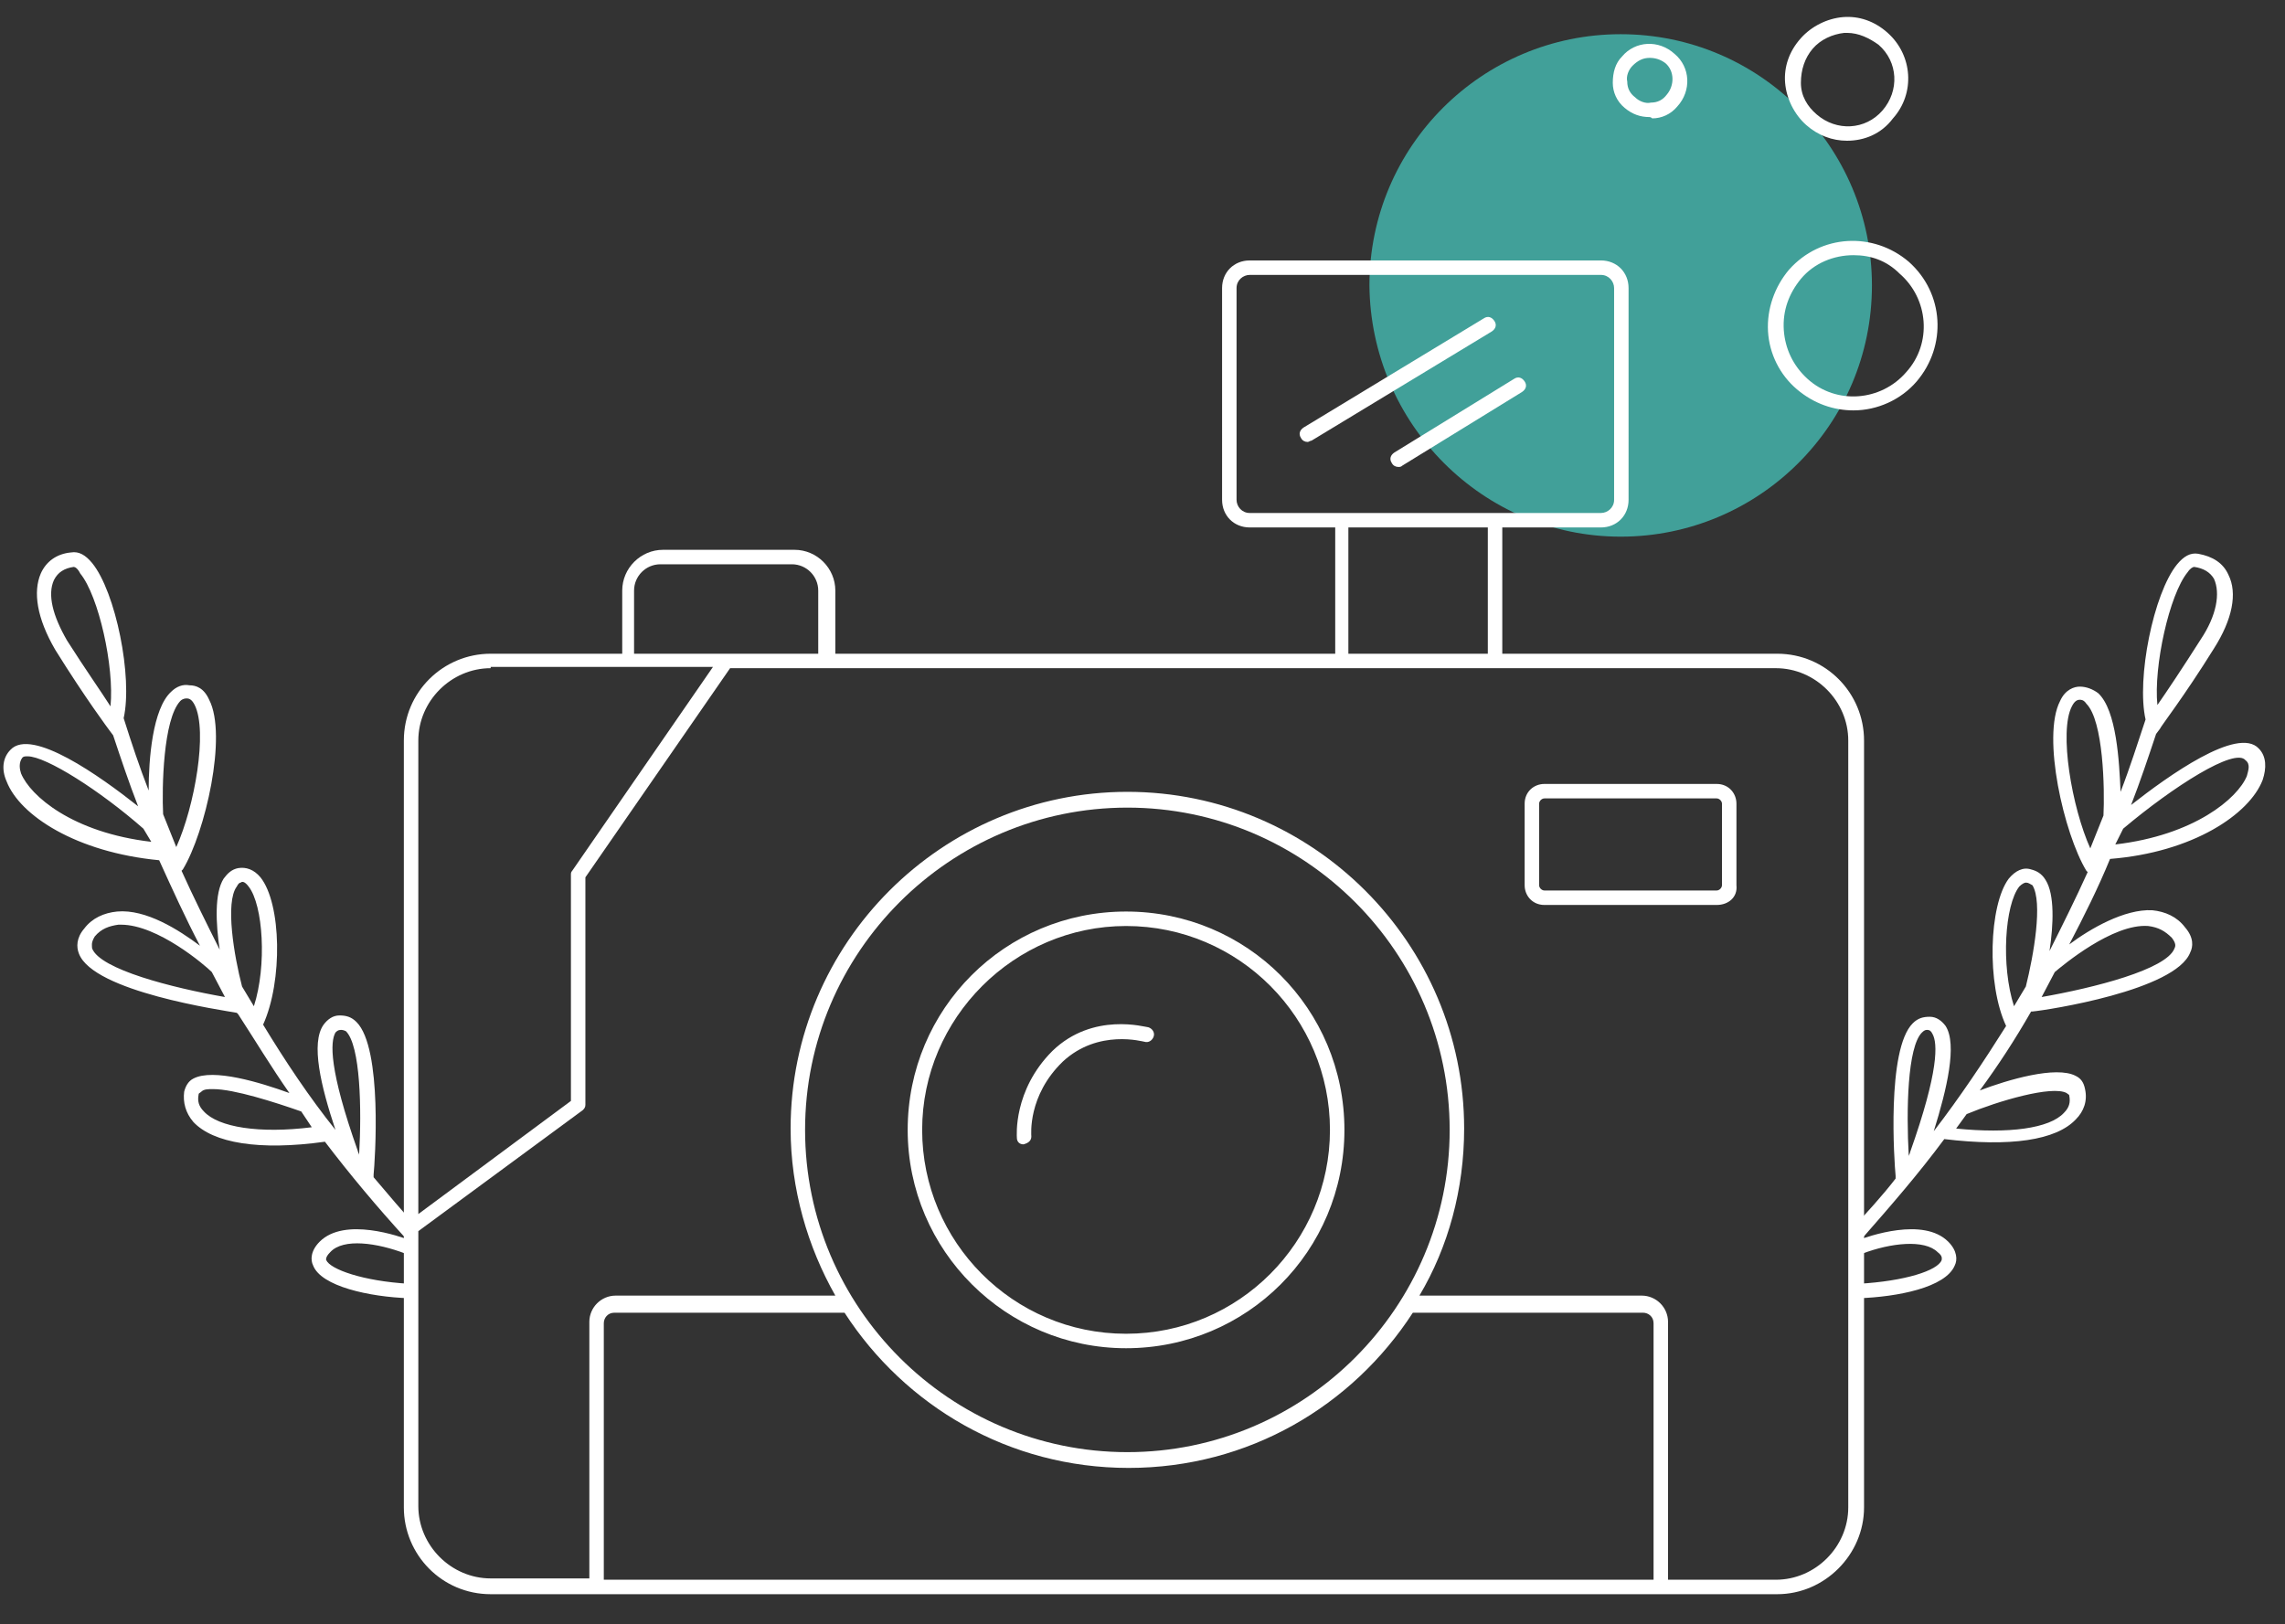
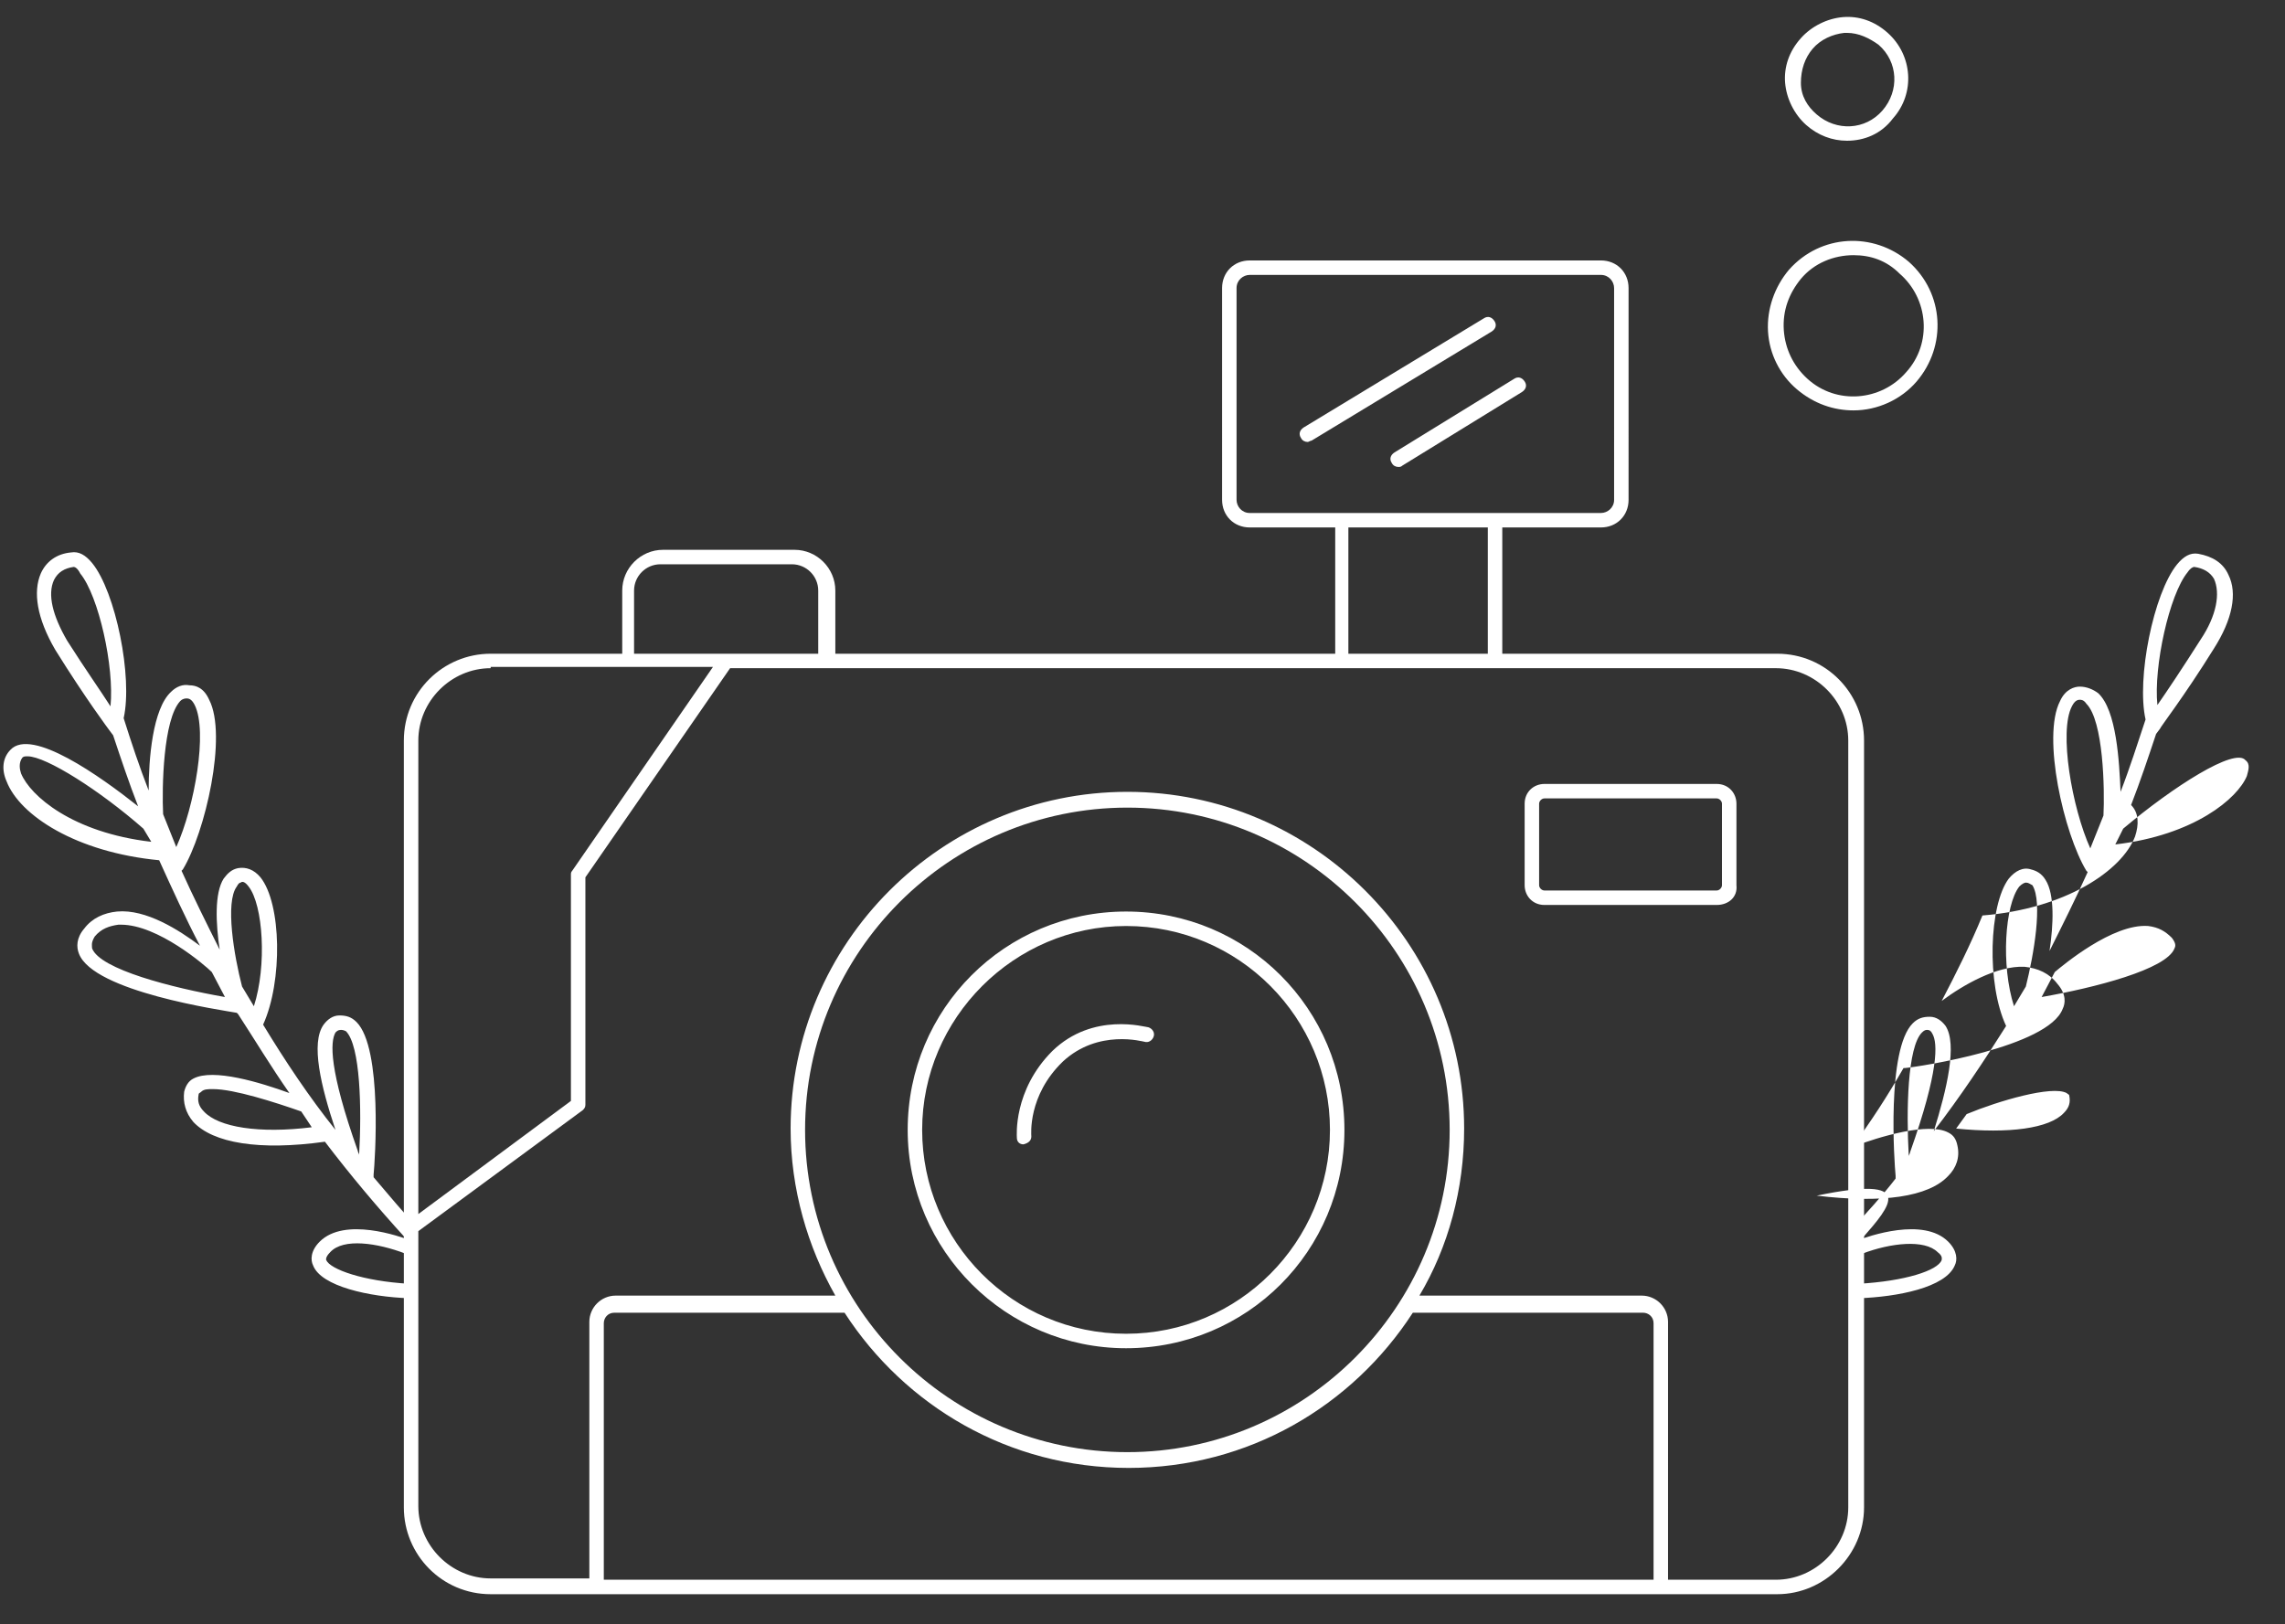
<svg xmlns="http://www.w3.org/2000/svg" version="1.1" id="Calque_1" x="0px" y="0px" viewBox="0 0 173.7 123.5" style="enable-background:new 0 0 173.7 123.5;" xml:space="preserve">
  <rect x="0" y="0" width="173.7" height="123.5" fill="#333333" stroke="none" />
  <style type="text/css">
	.st0{fill:#41A099;}
	.st1{fill:#FFFFFF;}
</style>
  <g>
-     <path class="st0" d="M123.2,40.8c10.5,0,19.1-8.5,19.1-19.1c0-10.5-8.5-19.1-19.1-19.1c-10.5,0-19.1,8.5-19.1,19.1   C104.2,32.2,112.7,40.8,123.2,40.8" />
-     <path class="st1" d="M141.3,98.7l0-1.1c3.5-0.2,6-1,6.3-1.8c0-0.1,0.1-0.3-0.3-0.6c-1-1-3.6-0.7-5.7,0.1l-0.4-1   c0.8-0.3,5-1.8,6.9,0.1c0.7,0.7,0.7,1.4,0.5,1.8C147.9,97.9,144.2,98.6,141.3,98.7z M31.1,98.7c-3-0.1-6.7-0.9-7.3-2.5   c-0.2-0.4-0.2-1.1,0.5-1.8c1.9-1.9,6.1-0.4,6.9-0.1l-0.4,1c-2.1-0.8-4.7-1.2-5.7-0.1c-0.4,0.4-0.3,0.6-0.3,0.6   c0.3,0.7,2.8,1.6,6.3,1.8L31.1,98.7z M141.6,94.1l-0.8-0.7c1.1-1.2,2.3-2.5,3.3-3.8l0-0.2c-0.1-1-0.7-9.6,1.3-11.6   c0.4-0.4,0.8-0.5,1.3-0.5c0.5,0,0.9,0.3,1.2,0.7c0.9,1.4,0.1,4.8-0.9,8c2-2.6,3.8-5.3,5.5-8c-1.5-3.2-1.3-9.2,0.2-11.2   c0.5-0.6,1.1-0.9,1.7-0.7c0.4,0.1,0.8,0.3,1.1,0.8c0.7,1.1,0.6,3.4,0.3,5.4c1-2,2-4,2.9-6l-0.1-0.1c-1.7-2.8-3.4-10.2-2-12.9   c0.4-0.9,1.1-1.1,1.5-1.1c0.5,0,1,0.2,1.4,0.5c1.4,1.3,1.6,5.2,1.7,7.5c0.7-1.8,1.3-3.7,1.9-5.5c-0.7-3.1,0.6-9.6,2.4-11.8   c0.5-0.6,1-0.9,1.6-0.8c1.1,0.2,1.9,0.7,2.3,1.6c0.7,1.4,0.3,3.4-1.1,5.6c-2.3,3.7-4.1,6-4.1,6.1l-0.3,0.4   c-0.6,1.8-1.2,3.6-1.9,5.4c2.8-2.2,8.1-6,9.7-4.3c0.6,0.6,0.6,1.5,0.3,2.4c-1,2.6-5.3,5.5-11.6,6c-0.9,2.2-2,4.4-3.1,6.5   c1.6-1.2,4.2-2.7,6.3-2.6c1,0.1,1.9,0.5,2.5,1.3c0.7,0.8,0.6,1.5,0.4,1.9c-1.1,2.9-10.9,4.4-12,4.5l-0.1,0c-1.2,2.1-2.5,4.1-3.9,6   c2.1-0.8,5.8-1.9,7.3-1.1c0.4,0.2,0.6,0.5,0.7,1c0.2,0.9-0.1,1.7-0.7,2.3c-1.5,1.6-5,2.1-10,1.5C145.8,89.3,143.7,91.7,141.6,94.1z    M146.5,78.3c-0.1,0-0.2,0-0.4,0.2c-1.1,1.1-1.2,5.9-1,9.4c0-0.1,0.1-0.2,0.1-0.3c2.2-6.2,2.1-8.3,1.7-9   C146.8,78.4,146.7,78.3,146.5,78.3C146.5,78.3,146.5,78.3,146.5,78.3z M148.7,85.8c4,0.4,7.1,0,8.2-1.2c0.4-0.4,0.5-0.8,0.4-1.3   c0-0.1-0.1-0.1-0.2-0.2c-1.1-0.6-5.2,0.6-7.6,1.6L148.7,85.8z M154,67.1c-0.1,0-0.3,0.1-0.5,0.3c-1.1,1.4-1.4,6-0.4,9.1L154,75   c0.6-2.4,1.3-6.4,0.5-7.7C154.3,67.2,154.2,67.1,154,67.1C154.1,67.1,154.1,67.1,154,67.1z M156.2,73.9l-1,1.9   c4-0.7,9.5-2.1,10.1-3.7c0.1-0.2,0.1-0.4-0.2-0.8c-0.5-0.5-1-0.8-1.8-0.9C160.6,70.2,156.8,73.4,156.2,73.9z M158.1,53.2   C158.1,53.2,158.1,53.2,158.1,53.2c-0.2,0-0.4,0.1-0.6,0.5c-1,1.9,0,7.7,1.4,10.8l1-2.5c0.1-2,0-7.2-1.3-8.5   C158.4,53.2,158.2,53.2,158.1,53.2z M161.4,63l-0.6,1.2c6-0.7,9.3-3.5,10-5.2c0.1-0.4,0.3-0.9-0.1-1.2   C169.9,56.8,165.2,59.8,161.4,63z M166.8,43.1c-0.1,0-0.3,0.1-0.5,0.4c-1.4,1.7-2.6,7.2-2.3,10.1c0.7-1,1.9-2.8,3.3-5   c1.2-1.8,1.5-3.5,1-4.6C168,43.5,167.5,43.2,166.8,43.1C166.8,43.1,166.8,43.1,166.8,43.1z M30.8,94.1c-2.1-2.3-4.2-4.8-6.1-7.3   c-5,0.7-8.5,0.1-10-1.5c-0.6-0.7-0.8-1.5-0.7-2.3c0.1-0.4,0.3-0.8,0.7-1c1.5-0.8,5.1,0.3,7.3,1.1c-1.4-2-2.6-4-3.9-6L18,77   c-1.1-0.2-10.9-1.6-12-4.5c-0.2-0.5-0.2-1.2,0.4-1.9c0.6-0.8,1.5-1.2,2.5-1.3c2.2-0.2,4.7,1.4,6.3,2.6c-1.1-2.1-2.1-4.3-3.1-6.5   c-6.3-0.6-10.6-3.4-11.6-6c-0.4-0.9-0.3-1.8,0.3-2.4c1.6-1.7,6.8,2,9.7,4.3c-0.7-1.8-1.3-3.6-1.9-5.4l-0.3-0.4c0,0-1.8-2.4-4.1-6.1   C2.8,47,2.5,45,3.1,43.6c0.4-0.9,1.2-1.5,2.3-1.6C6,41.9,6.5,42.2,7,42.8c1.8,2.2,3.1,8.7,2.4,11.8c0.6,1.9,1.2,3.7,1.9,5.5   c0-2.4,0.3-6.2,1.7-7.5c0.4-0.4,0.9-0.6,1.4-0.5c0.5,0,1.1,0.2,1.5,1.1c1.4,2.7-0.3,10.1-2,12.9l-0.1,0.1c0.9,2,1.9,4,2.9,6   c-0.3-2-0.4-4.3,0.3-5.4c0.3-0.4,0.6-0.7,1.1-0.8c0.6-0.1,1.2,0.1,1.7,0.7c1.6,2,1.7,7.9,0.2,11.2c1.7,2.8,3.5,5.5,5.5,8   c-1.1-3.3-1.9-6.6-0.9-8c0.3-0.4,0.7-0.7,1.2-0.7c0.5,0,0.9,0.1,1.3,0.5c2,2,1.4,10.6,1.3,11.6l0,0.2c1.1,1.3,2.2,2.6,3.3,3.8   L30.8,94.1z M25.9,78.3C25.8,78.3,25.8,78.3,25.9,78.3c-0.2,0-0.3,0.1-0.4,0.2c-0.4,0.7-0.5,2.8,1.7,9c0,0.1,0.1,0.2,0.1,0.3   c0.2-3.5,0.1-8.3-1-9.4C26.1,78.3,26,78.3,25.9,78.3z M16.2,82.8c-0.4,0-0.7,0-0.9,0.2c-0.1,0.1-0.2,0.1-0.2,0.2   c-0.1,0.5,0,0.9,0.4,1.3c1.1,1.2,4.2,1.7,8.2,1.2l-0.8-1.2C20.9,83.8,17.8,82.8,16.2,82.8z M18.4,75l0.9,1.5c1-3.1,0.7-7.7-0.4-9.1   c-0.3-0.4-0.5-0.4-0.6-0.3c-0.1,0-0.2,0.1-0.3,0.3C17.1,68.6,17.8,72.7,18.4,75z M9.2,70.3c-0.1,0-0.2,0-0.2,0   c-0.7,0.1-1.3,0.3-1.8,0.9C6.9,71.7,7,71.9,7,72.1c0.6,1.6,6.1,3,10.1,3.7l-1-1.9C15.6,73.4,12,70.3,9.2,70.3z M12.4,61.9l1,2.5   c1.4-3.1,2.4-8.8,1.4-10.8c-0.2-0.4-0.4-0.5-0.6-0.5c-0.1,0-0.3,0-0.5,0.2C12.4,54.7,12.3,59.9,12.4,61.9z M2.1,57.5   c-0.2,0-0.3,0-0.4,0.1c-0.3,0.4-0.2,0.9-0.1,1.2c0.7,1.7,3.9,4.5,9.9,5.2L10.9,63C7.6,60.1,3.5,57.5,2.1,57.5z M5.6,43.1   C5.6,43.1,5.6,43.1,5.6,43.1c-0.7,0.1-1.2,0.4-1.5,1c-0.5,1.1-0.1,2.7,1,4.6c1.4,2.2,2.6,3.9,3.3,5c0.3-3-0.9-8.4-2.3-10.1   C5.9,43.2,5.7,43.1,5.6,43.1z" />
+     <path class="st1" d="M141.3,98.7l0-1.1c3.5-0.2,6-1,6.3-1.8c0-0.1,0.1-0.3-0.3-0.6c-1-1-3.6-0.7-5.7,0.1l-0.4-1   c0.8-0.3,5-1.8,6.9,0.1c0.7,0.7,0.7,1.4,0.5,1.8C147.9,97.9,144.2,98.6,141.3,98.7z M31.1,98.7c-3-0.1-6.7-0.9-7.3-2.5   c-0.2-0.4-0.2-1.1,0.5-1.8c1.9-1.9,6.1-0.4,6.9-0.1l-0.4,1c-2.1-0.8-4.7-1.2-5.7-0.1c-0.4,0.4-0.3,0.6-0.3,0.6   c0.3,0.7,2.8,1.6,6.3,1.8L31.1,98.7z M141.6,94.1l-0.8-0.7c1.1-1.2,2.3-2.5,3.3-3.8l0-0.2c-0.1-1-0.7-9.6,1.3-11.6   c0.4-0.4,0.8-0.5,1.3-0.5c0.5,0,0.9,0.3,1.2,0.7c0.9,1.4,0.1,4.8-0.9,8c2-2.6,3.8-5.3,5.5-8c-1.5-3.2-1.3-9.2,0.2-11.2   c0.5-0.6,1.1-0.9,1.7-0.7c0.4,0.1,0.8,0.3,1.1,0.8c0.7,1.1,0.6,3.4,0.3,5.4c1-2,2-4,2.9-6l-0.1-0.1c-1.7-2.8-3.4-10.2-2-12.9   c0.4-0.9,1.1-1.1,1.5-1.1c0.5,0,1,0.2,1.4,0.5c1.4,1.3,1.6,5.2,1.7,7.5c0.7-1.8,1.3-3.7,1.9-5.5c-0.7-3.1,0.6-9.6,2.4-11.8   c0.5-0.6,1-0.9,1.6-0.8c1.1,0.2,1.9,0.7,2.3,1.6c0.7,1.4,0.3,3.4-1.1,5.6c-2.3,3.7-4.1,6-4.1,6.1l-0.3,0.4   c-0.6,1.8-1.2,3.6-1.9,5.4c0.6,0.6,0.6,1.5,0.3,2.4c-1,2.6-5.3,5.5-11.6,6c-0.9,2.2-2,4.4-3.1,6.5   c1.6-1.2,4.2-2.7,6.3-2.6c1,0.1,1.9,0.5,2.5,1.3c0.7,0.8,0.6,1.5,0.4,1.9c-1.1,2.9-10.9,4.4-12,4.5l-0.1,0c-1.2,2.1-2.5,4.1-3.9,6   c2.1-0.8,5.8-1.9,7.3-1.1c0.4,0.2,0.6,0.5,0.7,1c0.2,0.9-0.1,1.7-0.7,2.3c-1.5,1.6-5,2.1-10,1.5C145.8,89.3,143.7,91.7,141.6,94.1z    M146.5,78.3c-0.1,0-0.2,0-0.4,0.2c-1.1,1.1-1.2,5.9-1,9.4c0-0.1,0.1-0.2,0.1-0.3c2.2-6.2,2.1-8.3,1.7-9   C146.8,78.4,146.7,78.3,146.5,78.3C146.5,78.3,146.5,78.3,146.5,78.3z M148.7,85.8c4,0.4,7.1,0,8.2-1.2c0.4-0.4,0.5-0.8,0.4-1.3   c0-0.1-0.1-0.1-0.2-0.2c-1.1-0.6-5.2,0.6-7.6,1.6L148.7,85.8z M154,67.1c-0.1,0-0.3,0.1-0.5,0.3c-1.1,1.4-1.4,6-0.4,9.1L154,75   c0.6-2.4,1.3-6.4,0.5-7.7C154.3,67.2,154.2,67.1,154,67.1C154.1,67.1,154.1,67.1,154,67.1z M156.2,73.9l-1,1.9   c4-0.7,9.5-2.1,10.1-3.7c0.1-0.2,0.1-0.4-0.2-0.8c-0.5-0.5-1-0.8-1.8-0.9C160.6,70.2,156.8,73.4,156.2,73.9z M158.1,53.2   C158.1,53.2,158.1,53.2,158.1,53.2c-0.2,0-0.4,0.1-0.6,0.5c-1,1.9,0,7.7,1.4,10.8l1-2.5c0.1-2,0-7.2-1.3-8.5   C158.4,53.2,158.2,53.2,158.1,53.2z M161.4,63l-0.6,1.2c6-0.7,9.3-3.5,10-5.2c0.1-0.4,0.3-0.9-0.1-1.2   C169.9,56.8,165.2,59.8,161.4,63z M166.8,43.1c-0.1,0-0.3,0.1-0.5,0.4c-1.4,1.7-2.6,7.2-2.3,10.1c0.7-1,1.9-2.8,3.3-5   c1.2-1.8,1.5-3.5,1-4.6C168,43.5,167.5,43.2,166.8,43.1C166.8,43.1,166.8,43.1,166.8,43.1z M30.8,94.1c-2.1-2.3-4.2-4.8-6.1-7.3   c-5,0.7-8.5,0.1-10-1.5c-0.6-0.7-0.8-1.5-0.7-2.3c0.1-0.4,0.3-0.8,0.7-1c1.5-0.8,5.1,0.3,7.3,1.1c-1.4-2-2.6-4-3.9-6L18,77   c-1.1-0.2-10.9-1.6-12-4.5c-0.2-0.5-0.2-1.2,0.4-1.9c0.6-0.8,1.5-1.2,2.5-1.3c2.2-0.2,4.7,1.4,6.3,2.6c-1.1-2.1-2.1-4.3-3.1-6.5   c-6.3-0.6-10.6-3.4-11.6-6c-0.4-0.9-0.3-1.8,0.3-2.4c1.6-1.7,6.8,2,9.7,4.3c-0.7-1.8-1.3-3.6-1.9-5.4l-0.3-0.4c0,0-1.8-2.4-4.1-6.1   C2.8,47,2.5,45,3.1,43.6c0.4-0.9,1.2-1.5,2.3-1.6C6,41.9,6.5,42.2,7,42.8c1.8,2.2,3.1,8.7,2.4,11.8c0.6,1.9,1.2,3.7,1.9,5.5   c0-2.4,0.3-6.2,1.7-7.5c0.4-0.4,0.9-0.6,1.4-0.5c0.5,0,1.1,0.2,1.5,1.1c1.4,2.7-0.3,10.1-2,12.9l-0.1,0.1c0.9,2,1.9,4,2.9,6   c-0.3-2-0.4-4.3,0.3-5.4c0.3-0.4,0.6-0.7,1.1-0.8c0.6-0.1,1.2,0.1,1.7,0.7c1.6,2,1.7,7.9,0.2,11.2c1.7,2.8,3.5,5.5,5.5,8   c-1.1-3.3-1.9-6.6-0.9-8c0.3-0.4,0.7-0.7,1.2-0.7c0.5,0,0.9,0.1,1.3,0.5c2,2,1.4,10.6,1.3,11.6l0,0.2c1.1,1.3,2.2,2.6,3.3,3.8   L30.8,94.1z M25.9,78.3C25.8,78.3,25.8,78.3,25.9,78.3c-0.2,0-0.3,0.1-0.4,0.2c-0.4,0.7-0.5,2.8,1.7,9c0,0.1,0.1,0.2,0.1,0.3   c0.2-3.5,0.1-8.3-1-9.4C26.1,78.3,26,78.3,25.9,78.3z M16.2,82.8c-0.4,0-0.7,0-0.9,0.2c-0.1,0.1-0.2,0.1-0.2,0.2   c-0.1,0.5,0,0.9,0.4,1.3c1.1,1.2,4.2,1.7,8.2,1.2l-0.8-1.2C20.9,83.8,17.8,82.8,16.2,82.8z M18.4,75l0.9,1.5c1-3.1,0.7-7.7-0.4-9.1   c-0.3-0.4-0.5-0.4-0.6-0.3c-0.1,0-0.2,0.1-0.3,0.3C17.1,68.6,17.8,72.7,18.4,75z M9.2,70.3c-0.1,0-0.2,0-0.2,0   c-0.7,0.1-1.3,0.3-1.8,0.9C6.9,71.7,7,71.9,7,72.1c0.6,1.6,6.1,3,10.1,3.7l-1-1.9C15.6,73.4,12,70.3,9.2,70.3z M12.4,61.9l1,2.5   c1.4-3.1,2.4-8.8,1.4-10.8c-0.2-0.4-0.4-0.5-0.6-0.5c-0.1,0-0.3,0-0.5,0.2C12.4,54.7,12.3,59.9,12.4,61.9z M2.1,57.5   c-0.2,0-0.3,0-0.4,0.1c-0.3,0.4-0.2,0.9-0.1,1.2c0.7,1.7,3.9,4.5,9.9,5.2L10.9,63C7.6,60.1,3.5,57.5,2.1,57.5z M5.6,43.1   C5.6,43.1,5.6,43.1,5.6,43.1c-0.7,0.1-1.2,0.4-1.5,1c-0.5,1.1-0.1,2.7,1,4.6c1.4,2.2,2.6,3.9,3.3,5c0.3-3-0.9-8.4-2.3-10.1   C5.9,43.2,5.7,43.1,5.6,43.1z" />
    <path class="st1" d="M135.1,121.2H37.3c-3.7,0-6.6-3-6.6-6.6V56.3c0-3.7,3-6.6,6.6-6.6h10v-4.8c0-1.7,1.4-3.1,3.1-3.1h10   c1.7,0,3.1,1.4,3.1,3.1l0,4.8h38v-9.6H95c-1.2,0-2.1-0.9-2.1-2.1V21.9c0-1.2,0.9-2.1,2.1-2.1h26.7c1.2,0,2.1,0.9,2.1,2.1V38   c0,1.2-0.9,2.1-2.1,2.1h-7.5v9.6h20.9c3.7,0,6.6,3,6.6,6.6v58.3C141.7,118.2,138.7,121.2,135.1,121.2z M126.7,120.1h8.3   c3,0,5.5-2.5,5.5-5.5V56.3c0-3-2.5-5.5-5.5-5.5H55.5l-11,15.9V84c0,0.2-0.1,0.3-0.2,0.4l-12.5,9.2v20.9c0,3,2.5,5.5,5.5,5.5h7.5   v-19.5c0-1.1,0.9-2,2-2h16.7c-2.1-3.7-3.4-8.1-3.4-12.7c0-14.1,11.5-25.6,25.6-25.6s25.6,11.5,25.6,25.6c0,4.6-1.2,9-3.4,12.7h16.9   c1.1,0,2,0.9,2,2V120.1z M45.9,120.1h79.8v-19.5c0-0.5-0.4-0.8-0.8-0.8h-17.5c-4.6,7.1-12.5,11.8-21.6,11.8s-17-4.7-21.6-11.8H46.7   c-0.5,0-0.8,0.4-0.8,0.8V120.1z M85.7,61.4c-13.5,0-24.5,11-24.5,24.5c0,13.5,11,24.5,24.5,24.5c13.5,0,24.5-11,24.5-24.5   C110.2,72.4,99.2,61.4,85.7,61.4z M37.3,50.8c-3,0-5.5,2.5-5.5,5.5v36l11.6-8.6V66.5c0-0.1,0-0.2,0.1-0.3l10.7-15.5H37.3z    M102.5,49.7h10.6v-9.6h-10.6V49.7z M48.3,49.7h13.9l0-4.8c0-1.1-0.9-2-2-2h-10c-1.1,0-2,0.9-2,2V49.7z M95,20.9c-0.5,0-1,0.4-1,1   V38c0,0.5,0.4,1,1,1h26.7c0.5,0,1-0.4,1-1V21.9c0-0.5-0.4-1-1-1H95z M85.6,102.5c-9.1,0-16.6-7.4-16.6-16.6s7.4-16.6,16.6-16.6   c9.2,0,16.6,7.4,16.6,16.6S94.8,102.5,85.6,102.5z M85.6,70.4c-8.5,0-15.5,7-15.5,15.5s6.9,15.5,15.5,15.5s15.5-7,15.5-15.5   S94.2,70.4,85.6,70.4z M77.8,87c-0.3,0-0.5-0.2-0.5-0.5c0-0.1-0.3-3.6,2.7-6.6c3.1-3,7.1-1.8,7.3-1.8c0.3,0.1,0.5,0.4,0.4,0.7   c-0.1,0.3-0.4,0.5-0.7,0.4c-0.1,0-3.5-1-6.2,1.5c-2.7,2.6-2.4,5.6-2.4,5.7C78.4,86.7,78.2,86.9,77.8,87C77.9,87,77.9,87,77.8,87z    M130.5,68.8h-13.1c-0.9,0-1.5-0.7-1.5-1.5v-6.2c0-0.9,0.7-1.5,1.5-1.5h13.1c0.9,0,1.5,0.7,1.5,1.5v6.2   C132.1,68.2,131.4,68.8,130.5,68.8z M117.4,60.7c-0.2,0-0.4,0.2-0.4,0.4v6.2c0,0.2,0.2,0.4,0.4,0.4h13.1c0.2,0,0.4-0.2,0.4-0.4   v-6.2c0-0.2-0.2-0.4-0.4-0.4H117.4z M106.3,35.5c-0.2,0-0.4-0.1-0.5-0.3c-0.2-0.3-0.1-0.6,0.2-0.8l9.1-5.6c0.3-0.2,0.6-0.1,0.8,0.2   c0.2,0.3,0.1,0.6-0.2,0.8l-9.1,5.6C106.5,35.5,106.4,35.5,106.3,35.5z M99.4,33.6c-0.2,0-0.4-0.1-0.5-0.3c-0.2-0.3-0.1-0.6,0.2-0.8   l13.7-8.3c0.3-0.2,0.6-0.1,0.8,0.2c0.2,0.3,0.1,0.6-0.2,0.8l-13.7,8.3C99.6,33.5,99.5,33.6,99.4,33.6z" />
    <path class="st1" d="M140.9,31.2c-1.5,0-3-0.5-4.3-1.6c-1.3-1.1-2.1-2.7-2.2-4.4c-0.1-1.7,0.5-3.4,1.6-4.7c2.4-2.7,6.4-2.9,9.1-0.6   c2.7,2.4,2.9,6.4,0.6,9.1v0C144.5,30.4,142.7,31.2,140.9,31.2z M140.9,19.4c-1.5,0-3,0.6-4,1.8c-0.9,1.1-1.4,2.4-1.3,3.9   c0.1,1.4,0.7,2.7,1.8,3.7c2.2,2,5.6,1.7,7.5-0.5c2-2.2,1.7-5.6-0.5-7.5C143.4,19.8,142.2,19.4,140.9,19.4z" />
    <path class="st1" d="M140.4,10.7c-1.1,0-2.2-0.4-3.1-1.2c-0.9-0.8-1.5-2-1.6-3.2c-0.1-1.2,0.3-2.4,1.2-3.4c0.8-0.9,2-1.5,3.2-1.6   c1.2-0.1,2.4,0.3,3.4,1.2c1.9,1.7,2.1,4.6,0.4,6.5C143,10.2,141.7,10.7,140.4,10.7z M140.4,2.5c-0.1,0-0.1,0-0.2,0   c-0.9,0.1-1.8,0.5-2.4,1.2c-0.6,0.7-0.9,1.6-0.9,2.6s0.5,1.8,1.2,2.4c1.5,1.3,3.7,1.2,5-0.3l0,0c1.3-1.5,1.2-3.7-0.3-5   C142.1,2.9,141.3,2.5,140.4,2.5z" />
-     <path class="st1" d="M125.4,8.9c-0.7,0-1.3-0.2-1.9-0.7c-0.6-0.5-0.9-1.2-0.9-1.9c0-0.8,0.2-1.5,0.7-2c1-1.2,2.8-1.3,4-0.2   c1.2,1,1.3,2.8,0.2,4c-0.5,0.6-1.2,0.9-1.9,0.9C125.5,8.9,125.4,8.9,125.4,8.9z M125.4,4.4c-0.5,0-0.9,0.2-1.3,0.6   c-0.3,0.3-0.5,0.8-0.4,1.2c0,0.5,0.2,0.9,0.6,1.2c0.3,0.3,0.8,0.5,1.2,0.4c0.5,0,0.9-0.2,1.2-0.6c0.6-0.7,0.6-1.8-0.1-2.4   C126.2,4.5,125.8,4.4,125.4,4.4z" />
  </g>
</svg>